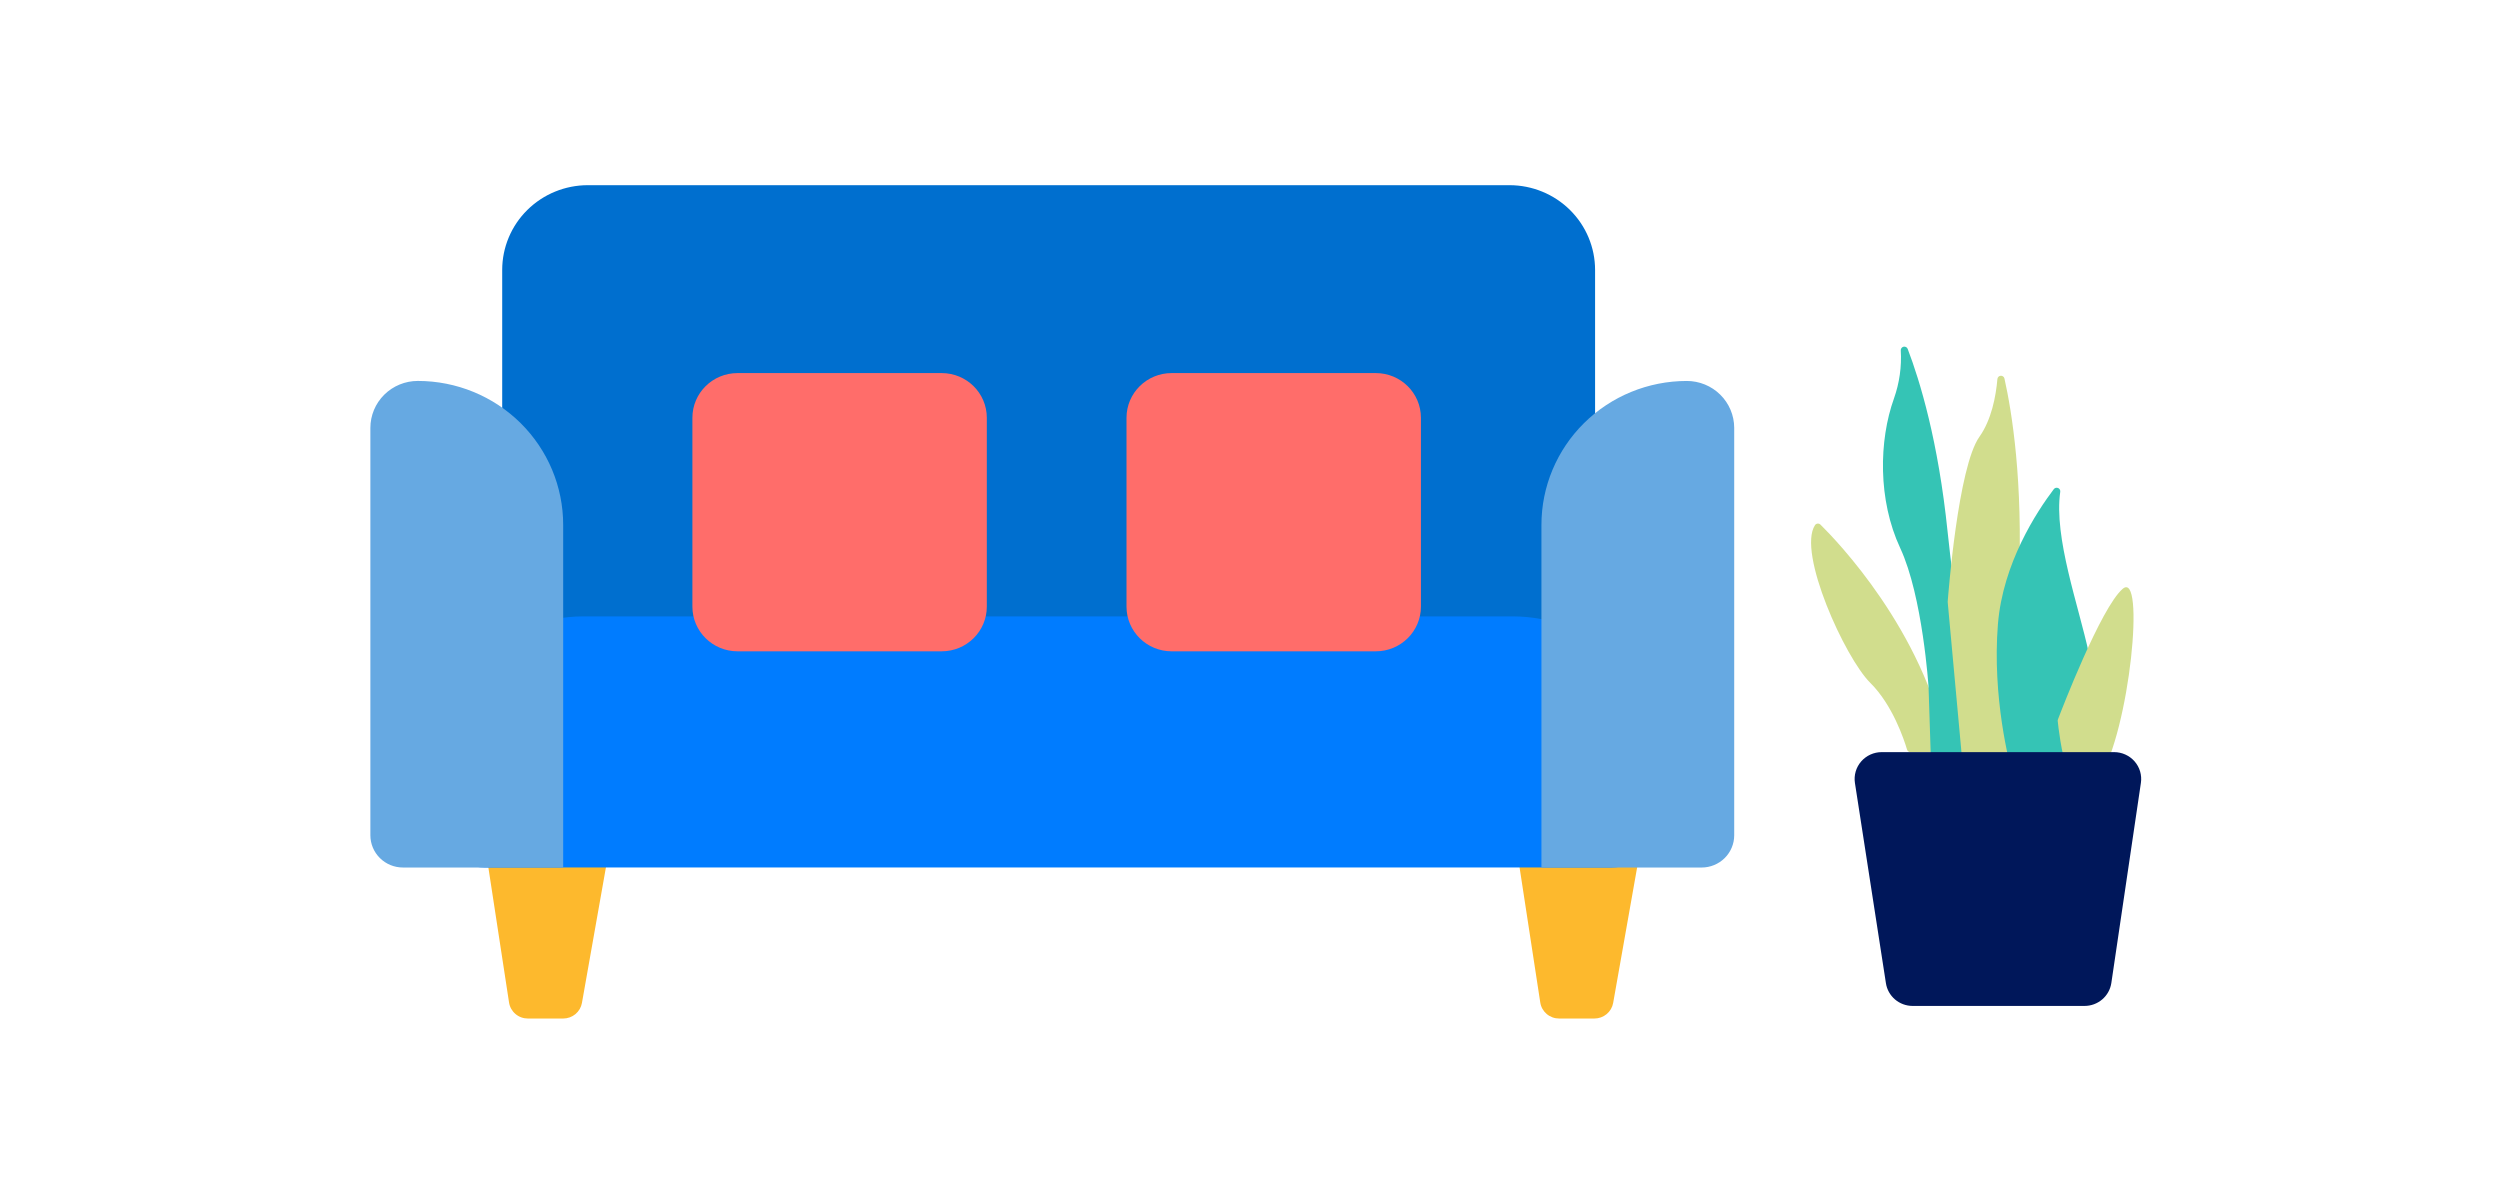
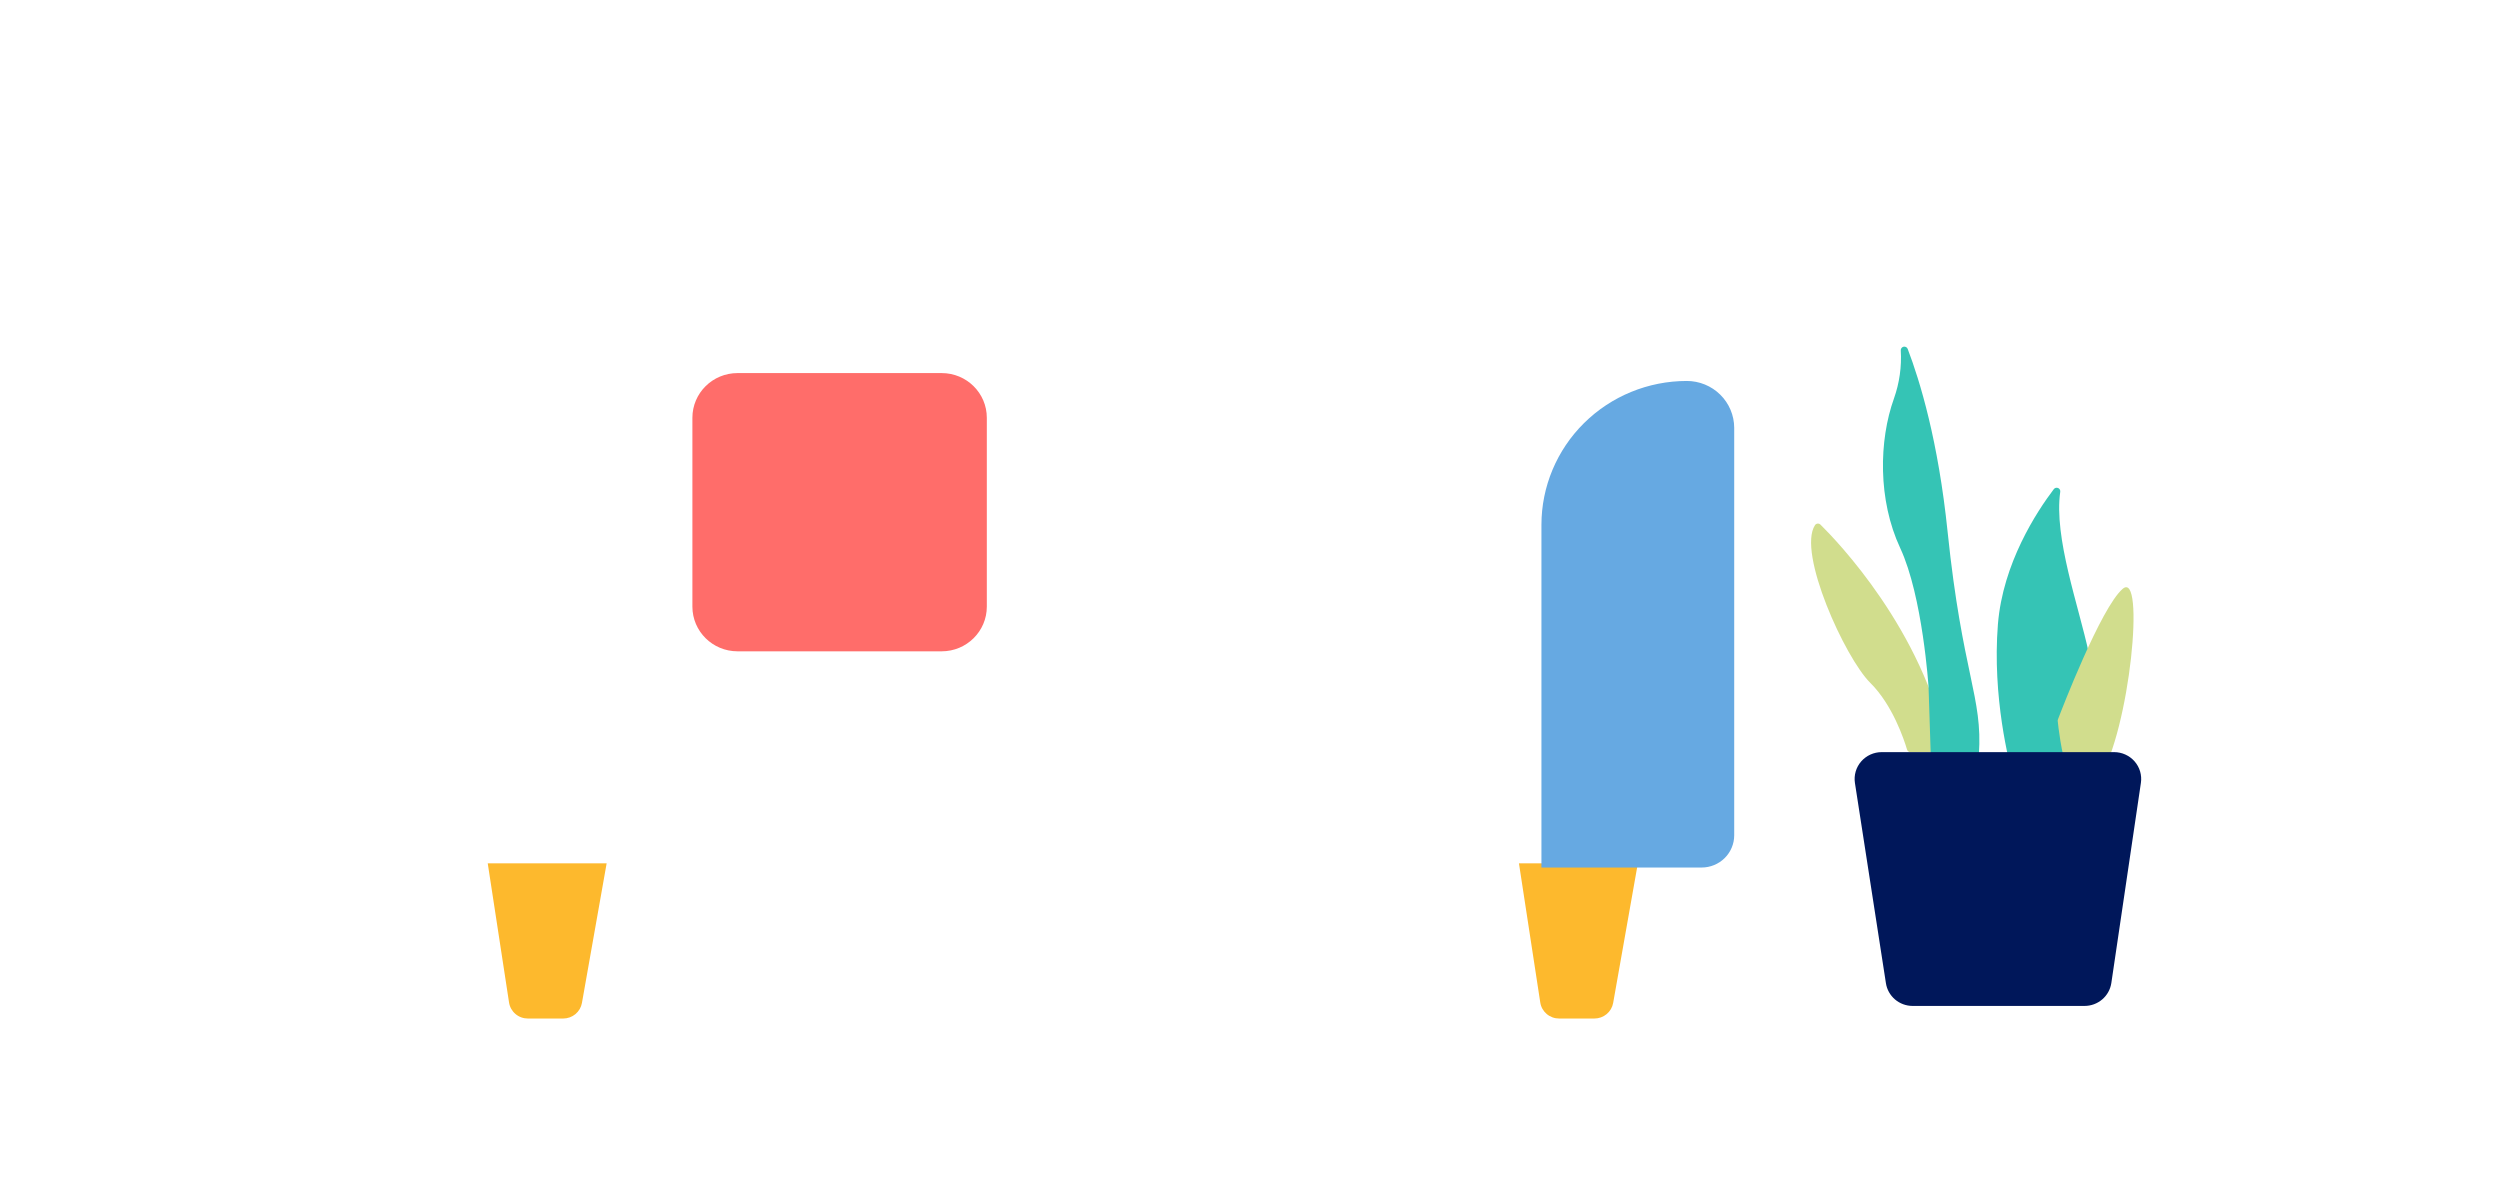
<svg xmlns="http://www.w3.org/2000/svg" fill="none" height="104" viewBox="0 0 216 104" width="216">
-   <path d="m50.787 16h79.631c1.962 0 3.843.771 5.231 2.145 1.387 1.373 2.166 3.236 2.166 5.178v38.901h-94.425v-38.901c0-1.942.779-3.805 2.167-5.178 1.387-1.373 3.269-2.145 5.231-2.145z" fill="#006fcf" />
  <path d="m48.658 88h-3.05c-.394.001-.775-.139-1.073-.393-.299-.254-.495-.606-.554-.992l-1.841-12.024h10.274l-2.134 12.06c-.066.378-.265.721-.562.968-.297.247-.672.382-1.06.381z" fill="#fdb92d" />
  <path d="m137.755 88h-3.049c-.394.001-.775-.139-1.074-.393-.298-.254-.495-.606-.553-.992l-1.842-12.024h10.274l-2.133 12.06c-.066.378-.266.721-.563.968-.297.247-.672.382-1.06.381z" fill="#fdb92d" />
  <path d="m165.06 64.983c-.068-0-.133-.023-.186-.064-.054-.041-.092-.099-.109-.164-.246-.829-1.238-3.842-3.178-5.762-2.17-2.149-6.322-11.26-4.771-13.621.025-.038.059-.069.098-.092.039-.023.083-.037.129-.041.045-.004.091.002.134.018.043.016.081.041.113.073 1.42 1.399 8.861 9.114 10.918 19.278.009.044.008.09-.003.134s-.032.085-.061.12c-.029.035-.066.063-.107.083-.041.019-.087.03-.132.03z" fill="#d1dd8d" />
  <path d="m166.627 59.357s-.506-7.836-2.448-12.003c-1.943-4.167-1.842-9.298-.539-12.93.472-1.332.671-2.744.587-4.154-.004-.073.018-.144.063-.202.045-.058.109-.098.181-.113s.147-.004.211.03c.065.035.115.091.141.159 1.061 2.771 2.644 7.961 3.452 15.819 1.277 12.304 3.043 14.263 2.7 19.219-.005.067-.032.13-.076.18s-.104.085-.17.098l-3.517.734c-.044.009-.09.008-.134-.002-.044-.01-.085-.03-.12-.057-.036-.028-.065-.062-.085-.102-.021-.04-.032-.083-.034-.128z" fill="#35c4b5" />
-   <path d="m168.282 52.025v-.048c.044-.574.891-11.639 2.741-14.241 1.04-1.465 1.422-3.477 1.554-4.994.006-.072.039-.14.091-.191.053-.051.122-.081.195-.086s.145.016.204.059.101.106.117.176c.658 2.942 1.611 8.9 1.25 17.645-.46 10.998.253 16.972.476 18.513.007.047.002.095-.013.14-.015.045-.041.086-.075.119-.034.033-.075.058-.12.073-.046.015-.094.019-.141.012l-4.527-.654c-.069-.01-.133-.042-.181-.092-.047-.05-.076-.115-.082-.183z" fill="#d1dd8d" />
  <path d="m178.006 42.485c.008-.067-.006-.134-.04-.192-.034-.058-.086-.103-.149-.129s-.132-.031-.198-.014c-.065.017-.124.054-.166.107-1.486 1.96-4.411 6.423-4.833 11.682-.501 6.316.983 12.005 1.315 13.181.017.065.055.123.109.164s.12.064.187.064h4.311c.062.001.122-.018.173-.052s.09-.083.112-.14c.44-1.089 2.532-6.587 1.651-10.709-.882-4.122-3.041-10.002-2.472-13.963z" fill="#35c4b5" />
  <path d="m177.787 62.294c-.004-.046.002-.093.019-.137.324-.852 3.71-9.649 5.588-11.276 1.972-1.711.646 12.183-2.051 16.457-2.562 4.056-3.471-4.192-3.556-5.045z" fill="#d1dd8d" />
  <path d="m180.102 86.913h-14.858c-.558-.003-1.096-.202-1.518-.563s-.7-.859-.783-1.405l-2.677-17.296c-.051-.33-.029-.667.064-.988.093-.321.255-.618.475-.871.22-.253.493-.456.799-.596.307-.139.64-.211.977-.211h20.072c.336-.001.669.07.975.208.306.138.579.34.799.591.221.252.384.547.478.867.095.32.118.656.07.986l-2.555 17.296c-.082.551-.361 1.054-.786 1.418-.426.364-.969.564-1.532.564z" fill="#00175a" />
-   <path d="m50.426 53.255h80.248c3.543 0 6.942 1.394 9.448 3.875s3.914 5.846 3.914 9.354v3.662c0 1.274-.511 2.497-1.422 3.398-.91.901-2.145 1.407-3.432 1.407h-97.265c-1.287 0-2.522-.506-3.432-1.407s-1.422-2.123-1.422-3.398v-3.662c0-3.509 1.408-6.873 3.914-9.354s5.905-3.875 9.449-3.875z" fill="#007cff" />
  <path d="m145.737 32.915c1.085 0 2.126.426 2.894 1.185.768.759 1.202 1.788 1.205 2.862v35.207c0 .738-.297 1.447-.824 1.969-.527.522-1.243.816-1.989.816h-13.843v-29.607c.001-3.297 1.324-6.458 3.678-8.79 2.355-2.331 5.549-3.641 8.879-3.642z" fill="#66a9e2" />
-   <path d="m48.656 74.953h-13.843c-.746 0-1.461-.293-1.989-.816-.527-.522-.824-1.23-.824-1.969v-35.198c0-1.076.432-2.108 1.2-2.869s1.811-1.188 2.898-1.188c3.331 0 6.525 1.31 8.881 3.642 2.355 2.332 3.679 5.494 3.679 8.792v29.604z" fill="#66a9e2" />
  <g fill="#ff6d6a">
    <path d="m81.36 32.234h-17.636c-2.155 0-3.901 1.729-3.901 3.862v16.316c0 2.133 1.746 3.862 3.901 3.862h17.636c2.154 0 3.901-1.729 3.901-3.862v-16.316c0-2.133-1.747-3.862-3.901-3.862z" />
-     <path d="m118.867 32.234h-17.636c-2.155 0-3.901 1.729-3.901 3.862v16.316c0 2.133 1.747 3.862 3.901 3.862h17.636c2.155 0 3.901-1.729 3.901-3.862v-16.316c0-2.133-1.746-3.862-3.901-3.862z" />
  </g>
</svg>